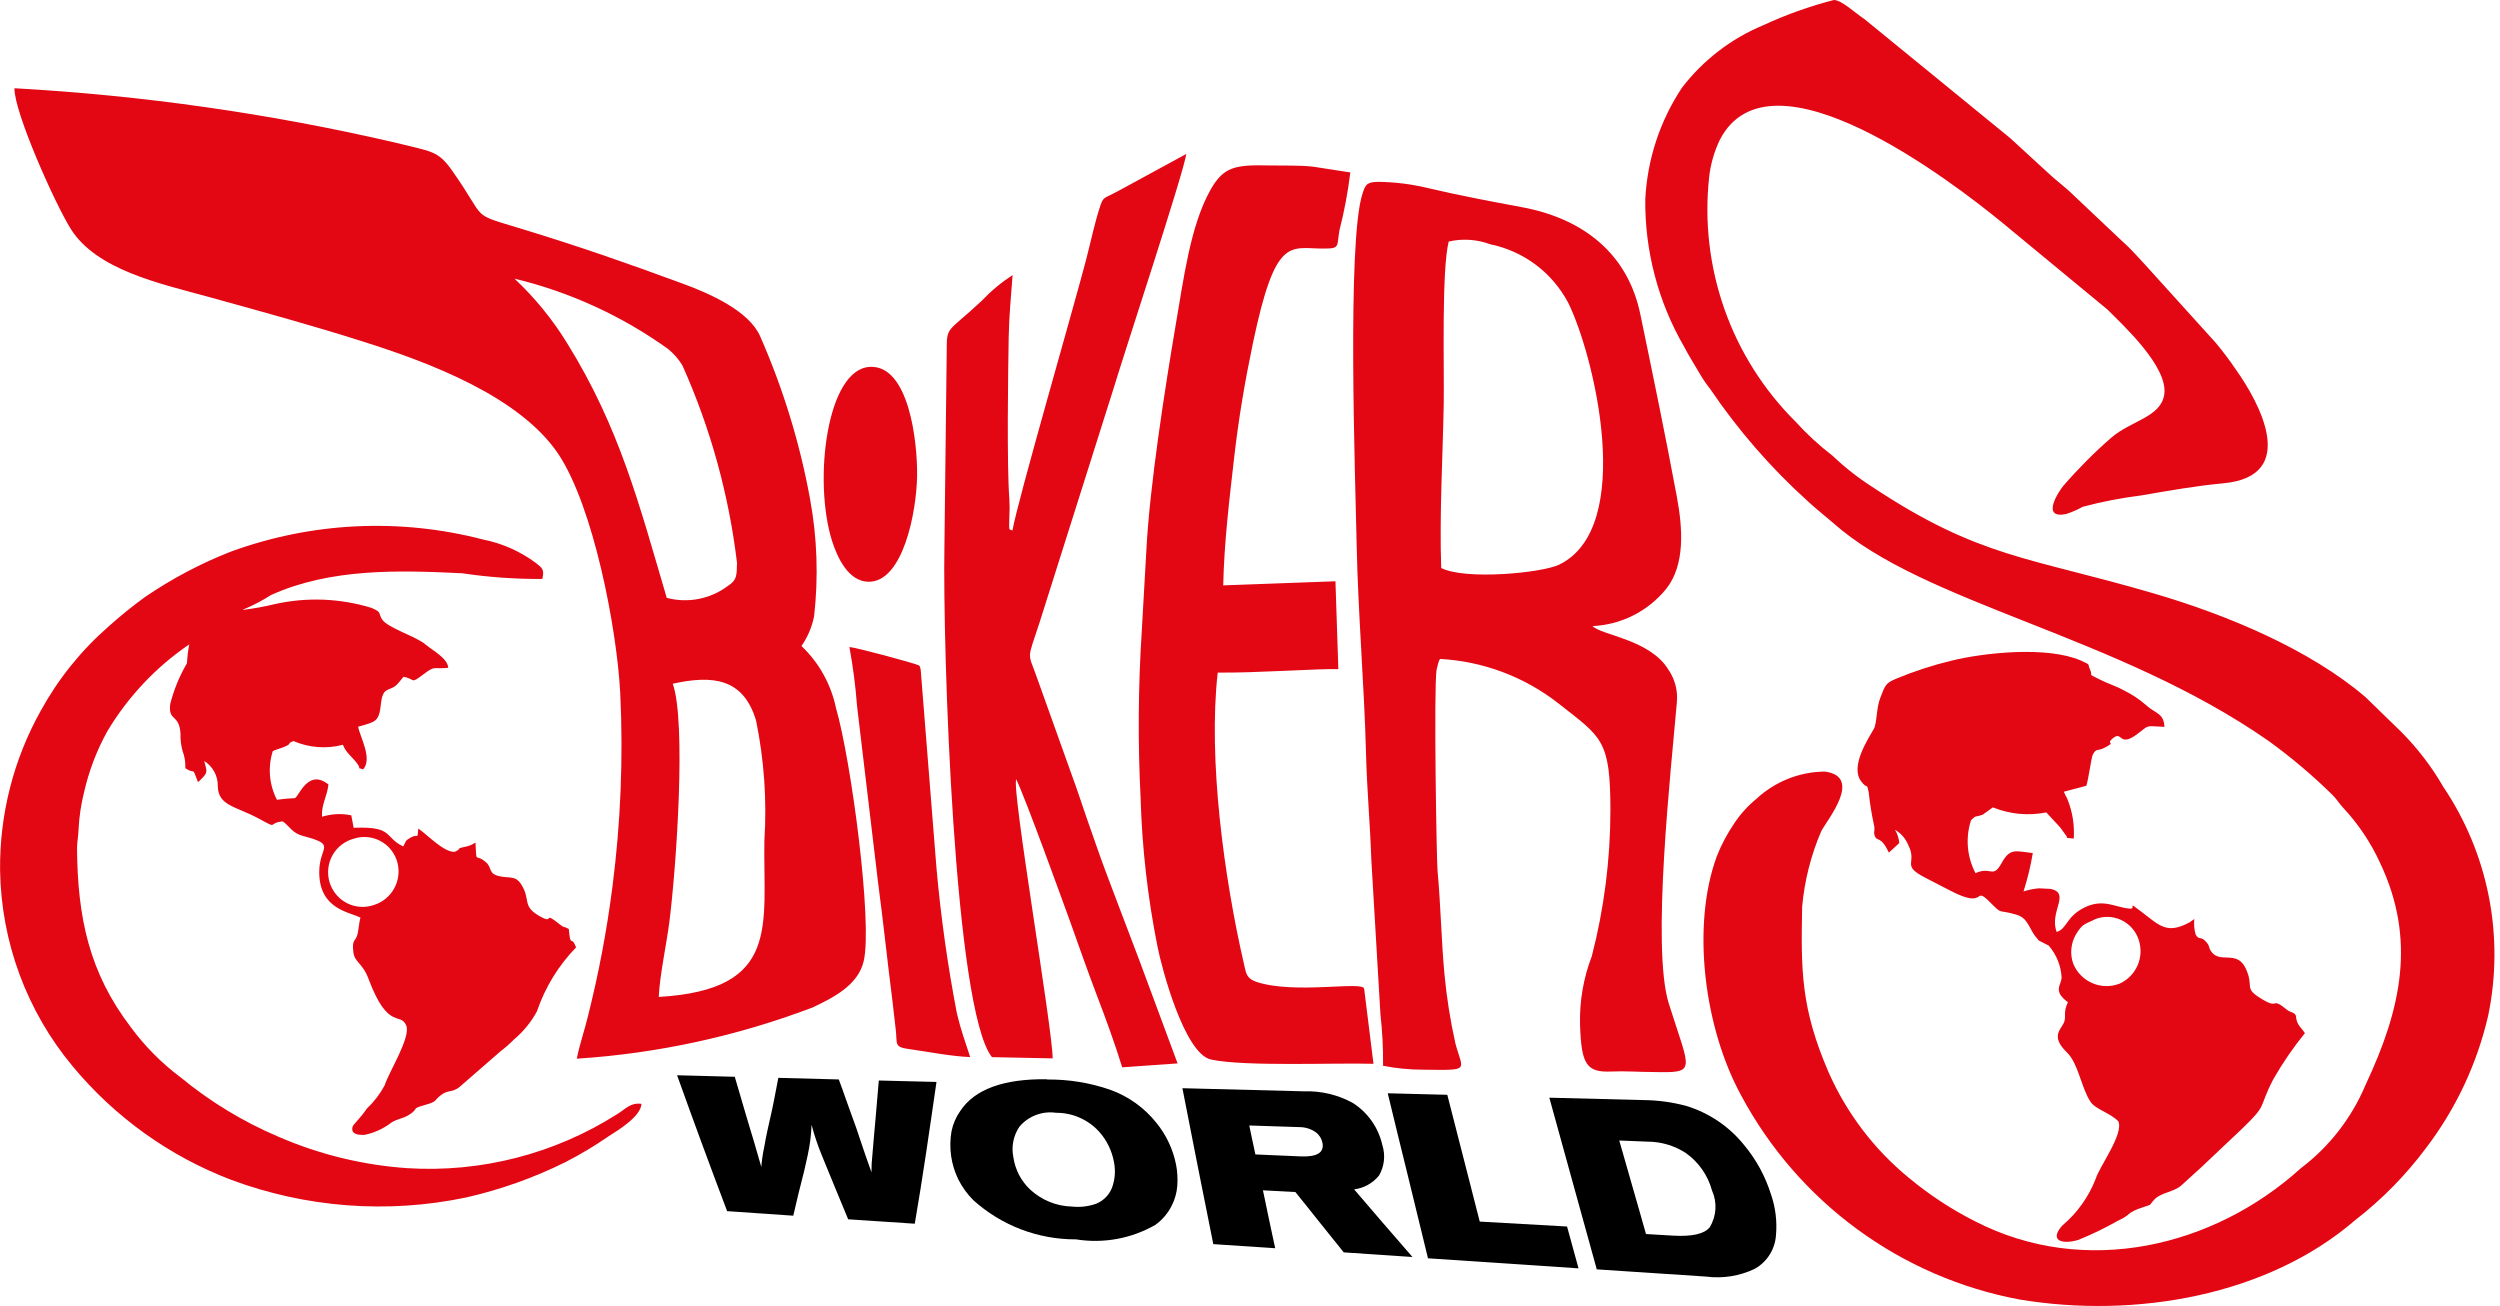
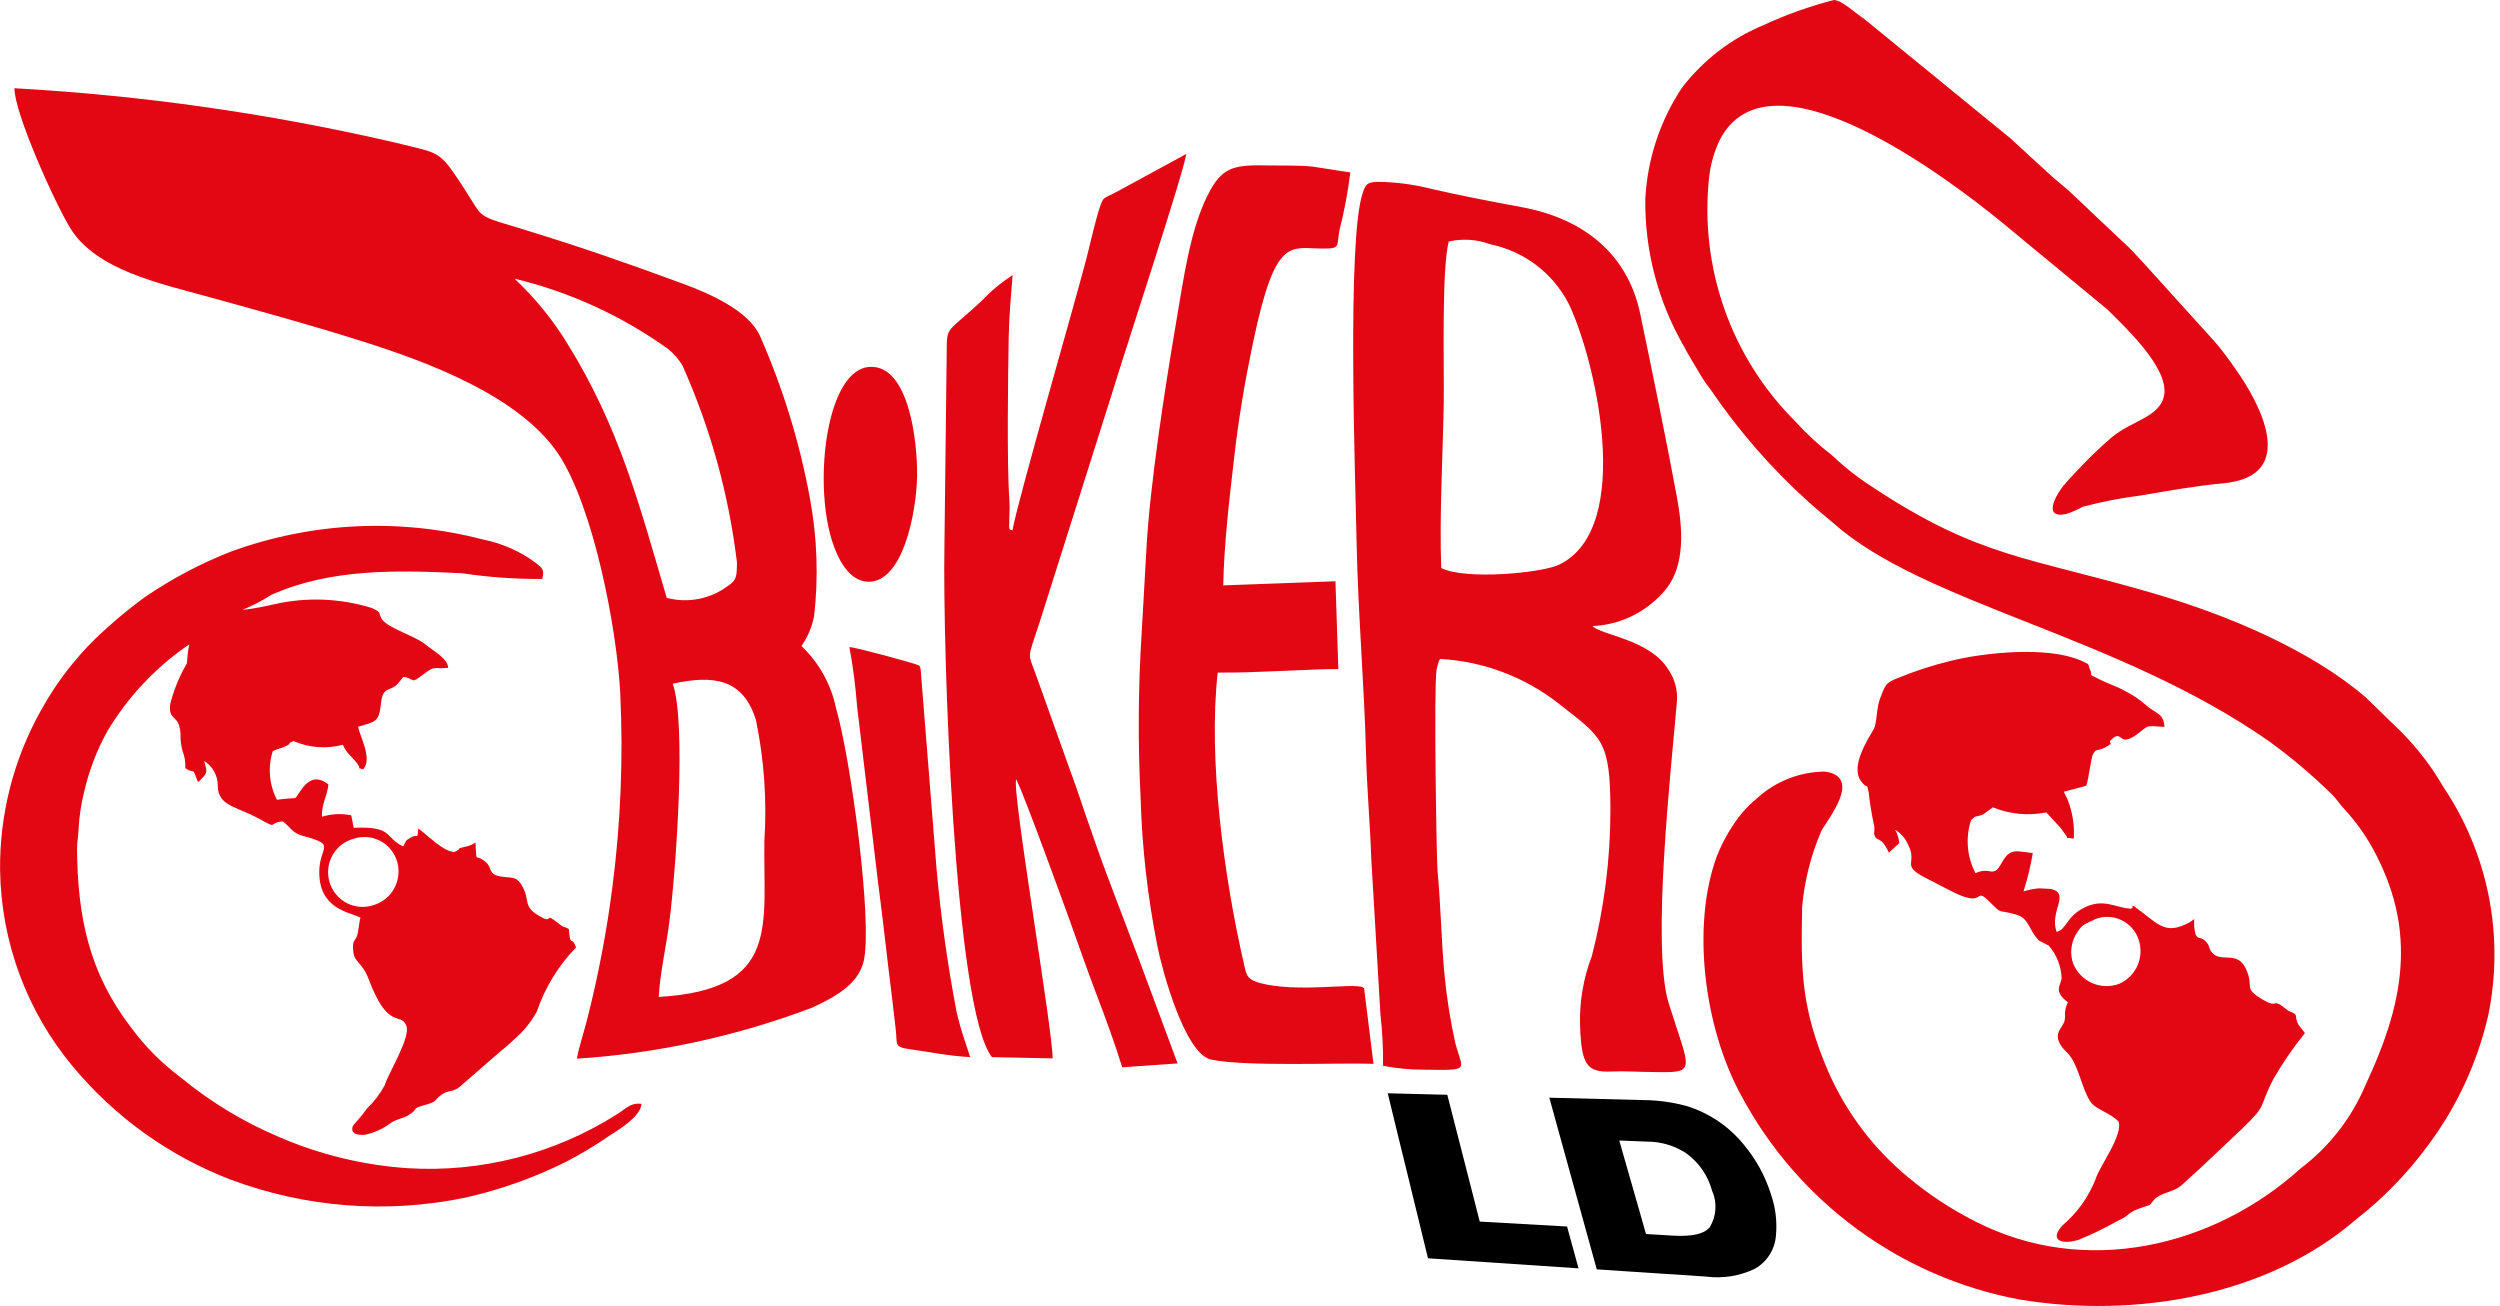
<svg xmlns="http://www.w3.org/2000/svg" width="134" height="70" viewBox="0 0 134 70" fill="none">
  <g clip-path="url(#clip0_851_85)">
    <path fill-rule="evenodd" clip-rule="evenodd" d="M88.187 10.668C88.157 13.44 88.873 16.168 90.258 18.565C90.517 19.062 90.83 19.554 91.143 20.09C91.296 20.351 91.468 20.6 91.657 20.835C93.153 23.047 94.909 25.07 96.889 26.858C97.306 27.247 97.797 27.634 98.25 28.023C103.138 32.384 113.425 34.015 121.587 39.708C122.802 40.586 123.95 41.555 125.019 42.607C125.259 42.847 125.355 43.038 125.595 43.298C126.408 44.169 127.076 45.166 127.572 46.251C129.527 50.373 128.7 54.098 126.799 58.138C126.054 59.915 124.854 61.462 123.321 62.621C118.649 66.851 111.759 68.481 105.885 65.473C104.617 64.834 103.424 64.053 102.33 63.145C100.468 61.623 98.989 59.682 98.014 57.479C96.522 54.025 96.53 52.003 96.595 48.601C96.72 47.209 97.064 45.845 97.615 44.561C97.921 43.956 99.88 41.632 97.812 41.356C96.448 41.368 95.138 41.891 94.138 42.822C93.673 43.204 93.269 43.654 92.939 44.157C92.569 44.702 92.261 45.286 92.02 45.899C90.656 49.605 91.329 55.07 93.331 58.725C94.843 61.548 96.967 63.995 99.545 65.885C102.123 67.776 105.09 69.062 108.228 69.65C114.476 70.695 121.553 69.441 126.232 65.404C127.672 64.291 128.954 62.985 130.043 61.523C131.645 59.419 132.78 56.995 133.371 54.414C133.803 52.316 133.813 50.153 133.4 48.051C132.986 45.95 132.158 43.953 130.963 42.178C130.346 41.109 129.594 40.124 128.726 39.248L126.794 37.368C123.787 34.796 119.351 32.952 115.467 31.815C108.758 29.847 106.126 29.924 100.349 26.095C99.588 25.607 98.875 25.047 98.22 24.423C97.508 23.877 96.847 23.268 96.244 22.603C94.538 20.908 93.235 18.849 92.433 16.578C91.631 14.307 91.35 11.884 91.61 9.489C91.688 8.8 91.88 8.129 92.178 7.504C94.882 2.238 104.645 9.751 107.281 11.902L112.954 16.586C113.777 17.412 116.235 19.664 116.003 21.153C115.818 22.364 114.206 22.554 113.163 23.462C112.243 24.264 111.38 25.131 110.582 26.055C110.3 26.408 109.399 27.824 110.737 27.553C111.048 27.455 111.349 27.325 111.633 27.164C112.664 26.89 113.712 26.686 114.771 26.555C116.316 26.291 117.654 26.047 119.188 25.903C123.244 25.515 121.12 21.603 119.837 19.799C119.499 19.301 119.137 18.82 118.751 18.359L115.041 14.258C114.654 13.846 114.209 13.326 113.793 12.969L111.131 10.454C110.702 10.024 110.203 9.678 109.724 9.219L107.919 7.562L107.741 7.399L99.935 1.025C99.39 0.66 98.703 0 98.296 0C96.991 0.336 95.72 0.79 94.498 1.358C92.784 2.072 91.287 3.225 90.154 4.7C88.975 6.478 88.295 8.543 88.188 10.676L88.187 10.668ZM49.156 25.527C49.183 23.637 48.708 19.567 46.633 19.664C44.315 19.768 43.584 25.753 44.593 28.978C44.898 29.948 45.496 31.148 46.525 31.182C48.403 31.241 49.125 27.437 49.156 25.52V25.527ZM45.528 34.682C45.721 35.725 45.858 36.779 45.937 37.837L47.059 47.26C47.337 49.349 47.561 51.506 47.831 53.617C47.889 54.106 47.959 54.688 48.013 55.196C48.106 55.999 47.898 56.119 48.786 56.24C49.674 56.362 51.036 56.629 52.001 56.658C51.719 55.785 51.514 55.258 51.286 54.299C50.792 51.732 50.429 49.141 50.196 46.538L49.35 35.908C49.284 35.632 49.35 35.819 49.264 35.668C48.983 35.536 45.879 34.702 45.539 34.682H45.528ZM111.808 42.123L110.625 42.436C110.722 42.689 110.738 42.645 110.833 42.882C111.09 43.539 111.2 44.245 111.154 44.95C110.55 44.864 110.946 44.997 110.686 44.71C110.659 44.683 110.5 44.434 110.4 44.321L109.681 43.545C108.721 43.738 107.725 43.643 106.818 43.274L106.281 43.662C105.813 43.832 105.961 43.662 105.648 43.961C105.496 44.426 105.439 44.918 105.48 45.406C105.521 45.894 105.66 46.368 105.887 46.802C106.719 46.413 106.81 47.132 107.294 46.247C107.742 45.424 108.067 45.63 108.958 45.725C108.842 46.422 108.675 47.109 108.46 47.781C108.727 47.695 109.003 47.639 109.283 47.614L109.928 47.646C110.996 47.898 109.832 48.845 110.234 49.951C110.795 49.799 110.732 49.132 111.734 48.639C112.735 48.146 113.392 48.639 114.137 48.701C114.57 48.748 113.937 48.223 114.741 48.84C115.761 49.617 116.128 50.094 117.356 49.442C117.356 49.442 117.557 49.295 117.615 49.259C117.585 49.537 117.609 49.817 117.685 50.086C117.874 50.438 117.955 50.124 118.28 50.52C118.458 50.737 118.368 50.769 118.508 50.982C118.972 51.684 119.891 50.896 120.366 51.898C120.869 52.965 120.173 52.929 121.31 53.594C122.186 54.106 121.696 53.396 122.604 54.141C122.747 54.257 123.048 54.277 123.064 54.471C123.098 54.925 123.316 55.041 123.543 55.376C122.91 56.155 122.341 56.986 121.843 57.859C121.011 59.47 121.577 59.148 120.189 60.486L118.005 62.551C117.569 62.94 117.302 63.187 116.92 63.537C116.537 63.887 115.83 63.925 115.494 64.274C115.158 64.623 115.408 64.534 114.887 64.701C113.925 65.015 114.277 65.09 113.543 65.419C112.848 65.815 112.128 66.164 111.387 66.463C110.467 66.728 109.841 66.463 110.54 65.688C111.335 65.018 111.95 64.159 112.328 63.189C112.524 62.526 113.835 60.798 113.545 60.104C113.073 59.627 112.328 59.471 112.049 59.052C111.562 58.326 111.403 57.007 110.79 56.413C109.843 55.505 110.535 55.144 110.65 54.748C110.743 54.435 110.585 54.259 110.84 53.719C110.04 53.126 110.453 52.839 110.504 52.427C110.477 51.782 110.232 51.166 109.808 50.681L109.274 50.409L109.027 50.096C108.706 49.599 108.64 49.184 108.049 49.017C106.995 48.714 107.38 49.071 106.635 48.33C105.754 47.445 106.522 48.768 104.555 47.748L103.176 47.036C101.873 46.36 102.789 46.287 102.283 45.294C102.142 44.95 101.892 44.662 101.572 44.475C101.702 44.692 101.781 44.936 101.8 45.189L101.243 45.701C100.783 44.719 100.601 45.179 100.47 44.754C100.42 44.489 100.524 44.545 100.432 44.156C100.312 43.597 100.222 43.032 100.161 42.464C100.046 41.898 100.115 42.36 99.752 41.871C99.157 41.068 100.139 39.6 100.436 39.069C100.606 38.781 100.567 37.963 100.776 37.427C101.051 36.736 101.031 36.624 101.669 36.364C102.619 35.972 103.598 35.654 104.597 35.413C106.34 34.983 109.741 34.614 111.553 35.413C112.098 35.662 111.873 35.565 112.021 35.875C112.219 36.292 111.832 36.057 112.516 36.406C113.036 36.671 113.366 36.744 113.868 37.019C114.287 37.225 114.677 37.486 115.028 37.795C115.526 38.25 115.986 38.218 116.013 38.96C114.888 38.901 115.24 38.856 114.513 39.378C113.562 40.068 113.767 39.138 113.249 39.572C112.817 39.929 113.488 39.724 112.817 40.072C112.388 40.294 112.373 40.072 112.168 40.461C112.098 40.597 111.947 41.741 111.828 42.118L111.808 42.123ZM112.252 49.286C112.479 49.19 112.724 49.142 112.97 49.145C113.217 49.149 113.46 49.204 113.684 49.306C113.909 49.41 114.109 49.558 114.273 49.743C114.437 49.928 114.561 50.145 114.637 50.381C114.785 50.832 114.761 51.323 114.569 51.757C114.377 52.191 114.03 52.538 113.597 52.729C113.126 52.908 112.604 52.896 112.142 52.694C111.68 52.493 111.314 52.118 111.123 51.65C111.034 51.397 111 51.127 111.024 50.859C111.048 50.591 111.13 50.331 111.263 50.098C111.607 49.535 111.679 49.566 112.252 49.295V49.286ZM65.565 31.403C65.608 29.114 65.898 26.746 66.144 24.581C66.391 22.416 66.735 20.403 67.156 18.395C68.388 12.511 69.161 13.35 71.021 13.323C71.84 13.323 71.645 13.167 71.794 12.348C72.054 11.327 72.249 10.29 72.377 9.243L70.359 8.93C69.605 8.853 68.814 8.883 68.064 8.868C66.24 8.83 65.595 8.911 64.884 10.172C63.799 12.108 63.446 14.936 63.022 17.39C62.45 20.767 61.619 26.059 61.445 29.494L61.198 33.84C61.007 36.812 60.986 39.792 61.136 42.766C61.213 45.435 61.514 48.092 62.037 50.71C62.261 51.875 63.483 56.481 64.909 56.791C66.717 57.179 71.555 56.958 73.619 57.02L73.119 53.001C73.08 52.562 69.451 53.308 67.364 52.636C66.812 52.453 66.792 52.182 66.677 51.674C65.614 47.06 64.744 40.688 65.27 36.05C67.237 36.081 70.823 35.825 71.735 35.867L71.58 31.156L65.555 31.377L65.565 31.403ZM30.916 56.753C31.074 55.946 31.332 55.231 31.507 54.498C32.087 52.199 32.529 49.866 32.829 47.513C33.271 44.079 33.41 40.613 33.245 37.155C33.063 33.663 31.808 27.173 29.936 24.348C27.856 21.243 23.008 19.439 19.588 18.349C16.755 17.444 13.946 16.678 11.087 15.888C8.579 15.198 5.174 14.472 3.791 12.267C2.937 10.897 0.75 6 0.775 4.73C7.634 5.112 14.449 6.083 21.143 7.634C23.119 8.134 23.461 8.045 24.235 9.147C26.186 11.907 25.093 11.387 28.006 12.281C31.126 13.235 33.583 14.093 36.638 15.219C38.014 15.727 40.152 16.655 40.747 18.032C41.975 20.824 42.873 23.75 43.42 26.753C43.8 28.819 43.873 30.931 43.637 33.019C43.525 33.597 43.294 34.144 42.957 34.626C43.897 35.517 44.543 36.677 44.808 37.948C45.619 40.734 46.784 49.47 46.292 51.526C45.99 52.802 44.684 53.466 43.553 54.002C39.503 55.539 35.248 56.464 30.928 56.745L30.916 56.753ZM36.056 36.639C36.794 38.693 36.249 46.508 35.874 49.446C35.731 50.564 35.354 52.322 35.31 53.436C41.88 53.047 40.894 49.595 40.971 45.062C41.11 42.901 40.959 40.732 40.523 38.612C39.843 36.366 38.228 36.167 36.051 36.649L36.056 36.639ZM35.731 32.044C36.291 32.193 36.877 32.214 37.445 32.103C38.013 31.993 38.549 31.755 39.013 31.408C39.495 31.094 39.488 30.872 39.504 30.173C39.068 26.518 38.083 22.951 36.581 19.594C36.378 19.254 36.116 18.953 35.809 18.705C33.332 16.928 30.537 15.648 27.578 14.936C28.669 15.959 29.619 17.124 30.402 18.401C33.211 22.922 34.267 27.055 35.736 32.042L35.731 32.044ZM85.346 33.546C85.806 34.054 88.438 34.256 89.435 35.905C89.782 36.417 89.939 37.035 89.879 37.651C89.582 41.141 88.5 50.78 89.447 53.789C90.607 57.48 90.993 57.507 88.573 57.46C87.87 57.46 87.078 57.399 86.382 57.433C85.022 57.495 84.759 57.045 84.69 54.918C84.658 53.667 84.872 52.422 85.32 51.254C85.98 48.703 86.315 46.078 86.318 43.442C86.318 39.639 85.858 39.533 83.543 37.71C81.718 36.28 79.501 35.445 77.189 35.319C77.131 35.416 77.162 35.319 77.085 35.559L77 35.901C76.845 36.887 77 46.236 77.054 46.697C77.224 48.532 77.255 50.411 77.421 52.196C77.538 53.455 77.736 54.704 78.012 55.938C78.399 57.4 78.874 57.37 76.284 57.335C75.562 57.335 74.841 57.265 74.132 57.126C74.142 56.208 74.096 55.29 73.992 54.378L73.501 46.047C73.436 44.106 73.269 42.352 73.219 40.4C73.123 36.695 72.794 32.926 72.717 29.201C72.647 25.708 72.192 12.94 73.029 10.383C73.184 9.906 73.246 9.756 73.867 9.747C74.79 9.758 75.708 9.875 76.604 10.096C78.254 10.484 79.989 10.81 81.596 11.109C84.934 11.735 87.257 13.651 87.918 16.829C88.614 20.182 89.252 23.26 89.882 26.64C90.194 28.328 90.33 30.264 89.314 31.557C88.831 32.154 88.228 32.641 87.544 32.986C86.859 33.331 86.11 33.527 85.345 33.559L85.346 33.546ZM77.65 12.946C77.263 14.498 77.414 19.664 77.384 21.632C77.334 24.477 77.148 27.635 77.249 30.445C78.539 31.105 82.657 30.712 83.578 30.262C87.682 28.26 85.445 19.038 84.058 16.233C83.635 15.432 83.041 14.734 82.318 14.191C81.595 13.649 80.761 13.274 79.877 13.093C79.165 12.828 78.391 12.777 77.651 12.946H77.65ZM60.959 51.178L63.119 56.999L60.15 57.208C59.764 55.954 59.25 54.545 58.767 53.284C58.285 52.022 57.831 50.714 57.361 49.402C56.92 48.192 55.008 42.895 54.471 41.769C54.2 42.215 56.426 55.184 56.422 56.729L53.168 56.663C51.135 54.102 50.525 34.69 50.621 29.299L50.744 18.821C50.744 17.436 50.767 17.862 52.616 16.127C53.112 15.602 53.669 15.138 54.274 14.745C54.197 15.883 54.089 16.822 54.066 18.068C54.032 20.009 53.962 24.933 54.101 26.754C54.12 27.07 54.12 27.387 54.101 27.704C54.069 28.577 54.101 28.331 54.267 28.435C54.526 26.91 57.578 16.374 58.219 13.909C58.471 12.939 58.702 11.82 58.992 10.985C59.154 10.527 59.181 10.65 59.992 10.208L63.586 8.251C63.428 9.319 60.286 18.83 59.678 20.852L55.726 33.348C55.026 35.486 55.089 34.9 55.587 36.34L57.72 42.3C58.04 43.27 58.416 44.326 58.76 45.316C59.104 46.305 59.447 47.202 59.85 48.265C60.252 49.328 60.564 50.145 60.963 51.195L60.959 51.178ZM13.04 32.668C13.559 32.455 14.057 32.196 14.528 31.892C17.709 30.46 21.326 30.557 24.781 30.728C26.2 30.94 27.633 31.042 29.067 31.031C29.191 30.533 29.067 30.449 28.731 30.18C27.89 29.554 26.922 29.123 25.895 28.919C21.427 27.755 16.712 27.982 12.374 29.567C10.75 30.203 9.202 31.022 7.761 32.008C7.082 32.502 6.43 33.03 5.806 33.592C4.338 34.875 3.107 36.409 2.17 38.122C0.722 40.722 -0.024 43.657 0.004 46.636C0.06 50.488 1.434 54.203 3.897 57.156C6.155 59.877 9.072 61.969 12.368 63.23C16.394 64.734 20.76 65.066 24.965 64.189C26.817 63.77 28.612 63.132 30.313 62.287C31.099 61.883 31.858 61.43 32.585 60.929C33.122 60.583 34.34 59.861 34.383 59.167C33.779 59.086 33.533 59.447 33.069 59.726C29.714 61.853 25.776 62.864 21.816 62.613C19.45 62.448 17.13 61.883 14.952 60.941C13.045 60.134 11.265 59.054 9.666 57.735C8.657 56.979 7.763 56.078 7.015 55.061C4.778 52.137 4.155 49.178 4.128 45.445C4.128 45.189 4.202 44.785 4.213 44.413C4.248 43.758 4.345 43.108 4.504 42.472C4.763 41.327 5.183 40.224 5.752 39.197C6.861 37.343 8.359 35.754 10.142 34.54C10.079 34.876 10.038 35.215 10.018 35.556C9.619 36.236 9.319 36.968 9.125 37.733C9.006 38.695 9.597 38.23 9.675 39.309C9.663 39.629 9.701 39.948 9.787 40.256C9.898 40.548 9.947 40.86 9.934 41.172C10.486 41.561 10.27 40.998 10.61 41.917C10.756 41.812 10.656 41.886 10.779 41.765C11.185 41.377 11.072 41.323 10.945 40.788C11.174 40.931 11.362 41.131 11.489 41.37C11.617 41.608 11.681 41.875 11.674 42.146C11.705 43.205 12.64 43.209 13.888 43.885C14.973 44.478 14.297 44.11 15.159 44.025C15.546 44.316 15.679 44.657 16.222 44.801C18.1 45.301 17.114 45.323 17.111 46.741C17.111 48.752 18.737 48.876 19.321 49.186C19.24 49.439 19.224 49.908 19.136 50.161C19.023 50.482 18.865 50.362 18.939 51.026C19.005 51.601 19.419 51.574 19.762 52.489C20.802 55.264 21.466 54.219 21.775 54.968C22.034 55.595 20.839 57.464 20.616 58.178C20.367 58.64 20.046 59.059 19.665 59.42C19.51 59.646 19.34 59.861 19.155 60.064C19.136 60.084 18.919 60.331 18.916 60.344C18.758 60.774 19.152 60.853 19.558 60.826C20.079 60.716 20.568 60.489 20.988 60.162C21.308 59.965 21.618 59.953 21.924 59.755C22.485 59.398 22.005 59.442 22.756 59.233C23.507 59.024 23.22 58.992 23.668 58.674C24.031 58.41 24.213 58.569 24.604 58.285L26.834 56.345C27.088 56.151 27.328 55.939 27.553 55.712C28.053 55.293 28.47 54.782 28.78 54.207C29.216 52.924 29.932 51.755 30.875 50.784C30.631 50.081 30.581 50.873 30.488 49.795C30.159 49.609 30.28 49.772 29.993 49.539C29.026 48.763 29.796 49.617 28.887 49.085C27.978 48.553 28.45 48.232 27.951 47.424C27.645 46.927 27.36 47.083 26.791 46.97C26.127 46.834 26.404 46.488 26.019 46.194C25.451 45.709 25.555 46.373 25.485 45.158C25.32 45.274 25.132 45.353 24.933 45.386C24.369 45.511 24.84 45.429 24.381 45.658C23.793 45.705 22.874 44.708 22.421 44.412C22.352 45.084 22.456 44.621 21.966 44.921C21.711 45.076 21.788 45.049 21.614 45.371C20.559 44.862 21.119 44.285 18.956 44.369L18.828 43.702C18.307 43.593 17.767 43.62 17.259 43.779C17.216 43.112 17.537 42.7 17.603 42.048C16.513 41.179 16.033 42.67 15.81 42.78C15.486 42.792 15.164 42.822 14.844 42.868C14.637 42.471 14.512 42.036 14.473 41.589C14.435 41.142 14.484 40.692 14.619 40.264C14.758 40.183 15.006 40.125 15.225 40.036C15.735 39.819 15.318 39.88 15.732 39.722C16.567 40.082 17.499 40.152 18.379 39.92C18.552 40.363 18.888 40.572 19.151 40.933C19.415 41.294 19.047 41.092 19.463 41.24C19.983 40.658 19.29 39.501 19.197 38.951C20.171 38.675 20.314 38.691 20.422 37.697C20.53 36.704 20.92 37.134 21.358 36.603L21.629 36.277C22.297 36.393 21.953 36.704 22.723 36.125C23.347 35.655 23.183 35.877 24.025 35.795C23.991 35.273 23.193 34.872 22.784 34.526C22.302 34.115 20.732 33.642 20.466 33.18C20.258 32.819 20.466 32.827 19.914 32.583C18.236 32.067 16.454 31.997 14.741 32.378C14.171 32.516 13.594 32.62 13.013 32.691L13.04 32.668ZM18.991 44.947C18.748 45.007 18.521 45.116 18.321 45.268C18.122 45.419 17.955 45.609 17.83 45.827C17.706 46.045 17.627 46.286 17.598 46.535C17.569 46.784 17.59 47.037 17.661 47.278C17.732 47.519 17.85 47.742 18.01 47.936C18.169 48.129 18.366 48.288 18.588 48.404C18.81 48.519 19.053 48.587 19.302 48.605C19.552 48.624 19.802 48.591 20.038 48.509C20.501 48.366 20.89 48.049 21.125 47.625C21.361 47.201 21.424 46.702 21.302 46.231C21.238 45.991 21.127 45.766 20.974 45.57C20.822 45.374 20.631 45.211 20.414 45.091C20.197 44.971 19.958 44.897 19.712 44.872C19.465 44.847 19.216 44.873 18.98 44.947H18.991Z" fill="#E30613" />
-     <path fill-rule="evenodd" clip-rule="evenodd" d="M38.974 64.918C38.51 63.691 38.054 62.47 37.606 61.254C37.159 60.037 36.72 58.831 36.292 57.634L39.384 57.715C39.55 58.294 39.728 58.88 39.894 59.457C40.059 60.035 40.245 60.622 40.419 61.211C40.496 61.475 40.627 61.921 40.806 62.55C40.834 62.188 40.886 61.829 40.964 61.475C41.068 60.858 41.211 60.245 41.351 59.627C41.49 59.01 41.594 58.393 41.718 57.773L44.959 57.858C45.087 58.215 45.226 58.573 45.346 58.93C45.467 59.287 45.605 59.647 45.733 60.009C45.837 60.285 45.969 60.66 46.12 61.13C46.271 61.6 46.476 62.167 46.711 62.834C46.709 62.52 46.725 62.206 46.761 61.894C46.808 61.234 46.88 60.571 46.934 59.91C46.989 59.248 47.047 58.582 47.104 57.915L50.196 57.992C50.007 59.272 49.829 60.55 49.636 61.819C49.442 63.088 49.249 64.341 49.032 65.591L45.462 65.354C45.223 64.78 44.982 64.19 44.75 63.635C44.519 63.081 44.282 62.495 44.05 61.927C43.831 61.395 43.647 60.847 43.501 60.29C43.48 60.838 43.41 61.384 43.293 61.92C43.178 62.467 43.05 63.011 42.907 63.546C42.763 64.082 42.655 64.621 42.52 65.161L38.974 64.918Z" fill="black" />
-     <path fill-rule="evenodd" clip-rule="evenodd" d="M56.13 57.862C57.281 57.85 58.426 58.037 59.515 58.414C60.487 58.764 61.343 59.379 61.988 60.19C62.511 60.835 62.87 61.598 63.035 62.413C63.11 62.796 63.132 63.188 63.101 63.578C63.072 63.937 62.974 64.288 62.811 64.61C62.606 65.025 62.302 65.384 61.926 65.654C60.638 66.392 59.139 66.666 57.675 66.43C55.645 66.44 53.684 65.692 52.172 64.331C51.845 64.004 51.572 63.627 51.364 63.213C50.975 62.414 50.848 61.512 51.001 60.636C51.08 60.244 51.241 59.872 51.472 59.546C52.245 58.382 53.791 57.82 56.11 57.847L56.13 57.862ZM56.616 59.647C56.251 59.592 55.878 59.632 55.532 59.762C55.186 59.892 54.879 60.109 54.64 60.392C54.48 60.629 54.369 60.895 54.313 61.176C54.258 61.456 54.258 61.745 54.316 62.026C54.412 62.69 54.729 63.301 55.216 63.76C55.829 64.327 56.625 64.651 57.458 64.672C57.895 64.719 58.337 64.667 58.752 64.521C58.962 64.437 59.15 64.308 59.303 64.142C59.456 63.976 59.571 63.778 59.638 63.562C59.771 63.147 59.795 62.704 59.707 62.277C59.596 61.675 59.322 61.115 58.915 60.66C58.624 60.339 58.269 60.083 57.874 59.909C57.479 59.734 57.051 59.645 56.619 59.646L56.616 59.647Z" fill="black" />
-     <path fill-rule="evenodd" clip-rule="evenodd" d="M65.028 66.66C64.751 65.267 64.473 63.879 64.196 62.496C63.919 61.112 63.646 59.723 63.377 58.328L69.9 58.495C70.81 58.465 71.71 58.679 72.509 59.117C72.907 59.37 73.252 59.699 73.524 60.086C73.796 60.473 73.989 60.91 74.093 61.372C74.179 61.642 74.208 61.928 74.178 62.21C74.147 62.492 74.058 62.764 73.915 63.01C73.581 63.419 73.104 63.684 72.582 63.751L74.127 65.552L75.708 67.375L72.025 67.127C71.584 66.584 71.152 66.04 70.723 65.505C70.295 64.969 69.869 64.43 69.433 63.894L67.694 63.801L68.018 65.353C68.122 65.865 68.242 66.382 68.351 66.905L65.023 66.684L65.028 66.66ZM66.96 60.326C67.064 60.849 67.185 61.371 67.289 61.878L69.724 61.983C70.609 62.017 70.987 61.774 70.883 61.252C70.838 61.026 70.711 60.826 70.528 60.689C70.268 60.508 69.959 60.412 69.643 60.413L66.96 60.326Z" fill="black" />
    <path fill-rule="evenodd" clip-rule="evenodd" d="M74.383 58.6L77.575 58.681L78.449 62.093C78.74 63.218 79.028 64.346 79.314 65.477L83.994 65.741L84.609 67.984L76.54 67.445C76.184 65.983 75.826 64.504 75.466 63.037C75.106 61.569 74.739 60.082 74.383 58.6Z" fill="black" />
    <path fill-rule="evenodd" clip-rule="evenodd" d="M85.586 68.034C85.165 66.501 84.737 64.969 84.315 63.439C83.894 61.909 83.466 60.369 83.044 58.836L88.068 58.964C88.851 58.969 89.63 59.074 90.386 59.278C91.601 59.649 92.678 60.376 93.478 61.367C93.802 61.756 94.088 62.175 94.332 62.62C94.575 63.068 94.774 63.538 94.927 64.025C95.168 64.723 95.258 65.465 95.193 66.201C95.169 66.573 95.052 66.933 94.855 67.248C94.657 67.563 94.384 67.824 94.06 68.006C93.243 68.398 92.33 68.543 91.432 68.424L85.543 68.035L85.586 68.034ZM86.792 61.131C87.031 61.966 87.267 62.802 87.51 63.637C87.754 64.473 87.986 65.308 88.225 66.144L89.674 66.23C90.687 66.288 91.343 66.144 91.637 65.787C91.818 65.494 91.924 65.161 91.946 64.817C91.968 64.473 91.906 64.129 91.765 63.815C91.544 63 91.047 62.288 90.359 61.801C89.742 61.401 89.022 61.189 88.287 61.192L86.792 61.131Z" fill="black" />
  </g>
  <defs>
    <clipPath id="clip0_851_85">
      <rect width="133.718" height="70" fill="white" />
    </clipPath>
  </defs>
</svg>